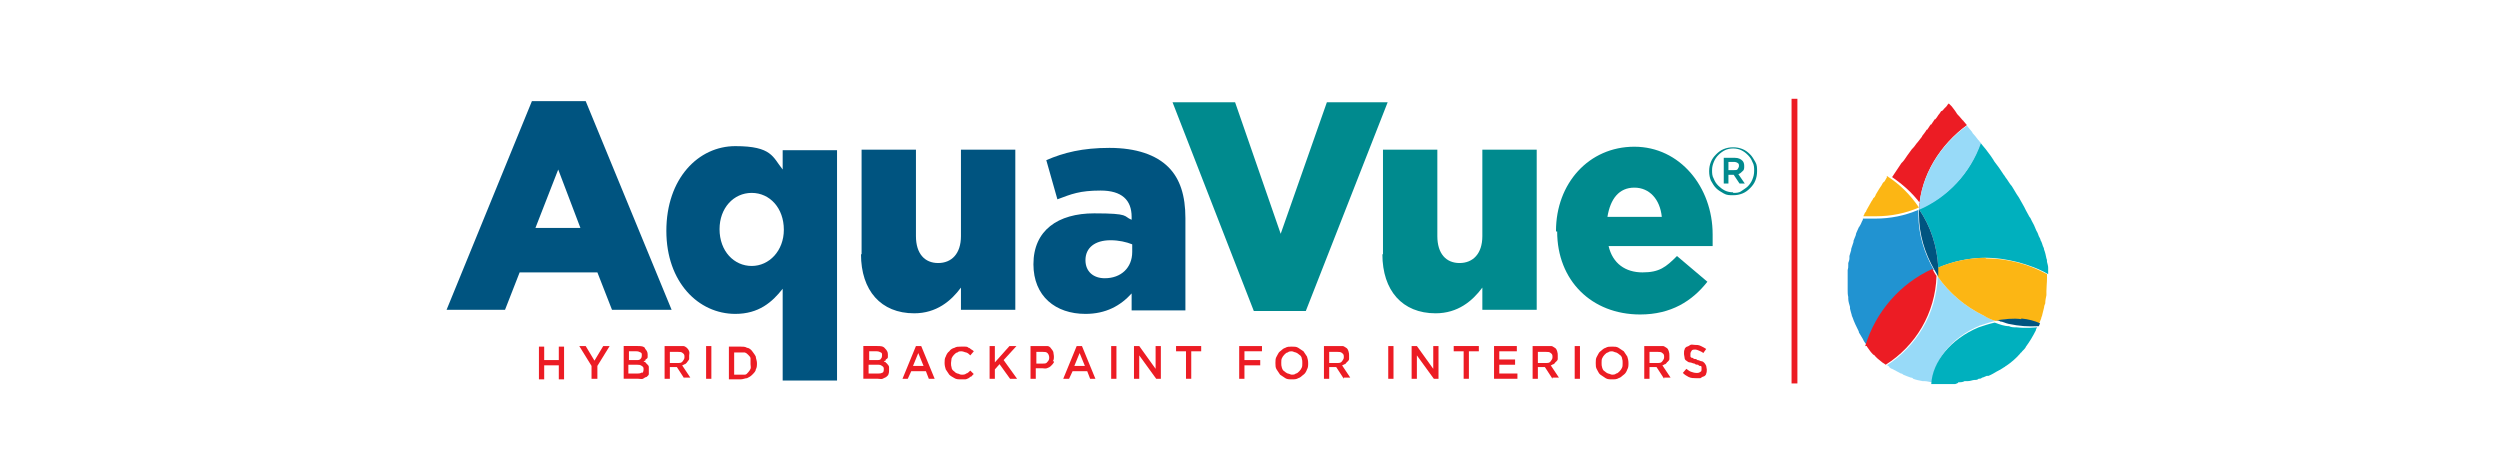
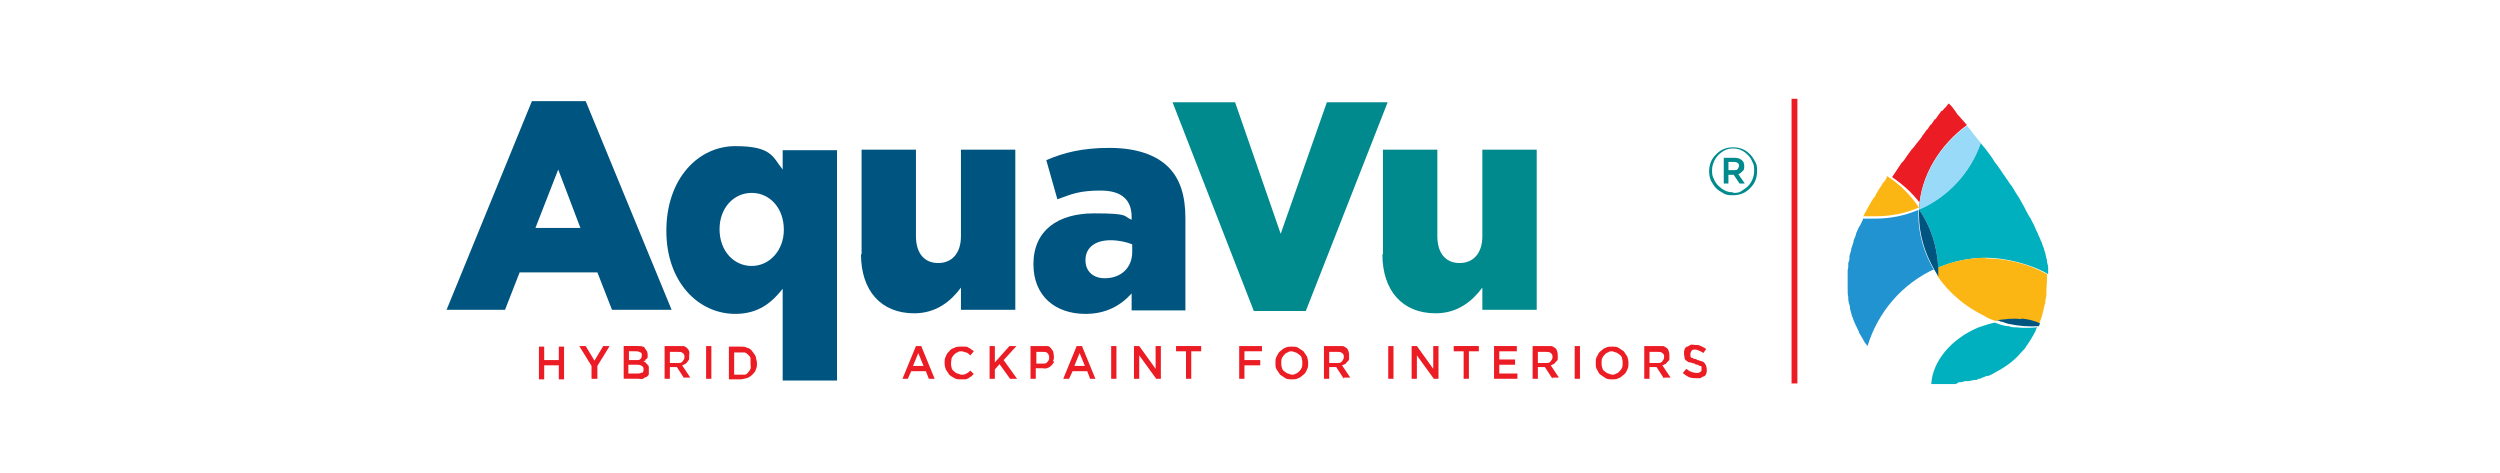
<svg xmlns="http://www.w3.org/2000/svg" id="Layer_1" data-name="Layer 1" version="1.1" viewBox="0 0 427.7 81">
  <defs>
    <style>
      .cls-1 {
        fill: none;
        stroke: #ec1c24;
        stroke-miterlimit: 10;
      }

      .cls-2 {
        fill: #98daf8;
      }

      .cls-2, .cls-3, .cls-4, .cls-5, .cls-6, .cls-7, .cls-8 {
        stroke-width: 0px;
      }

      .cls-3 {
        fill: #00b0be;
      }

      .cls-4 {
        fill: #fcb614;
      }

      .cls-5 {
        fill: #ec1c24;
      }

      .cls-6 {
        fill: #2193d1;
      }

      .cls-7 {
        fill: #008a8e;
      }

      .cls-8 {
        fill: #005480;
      }
    </style>
  </defs>
  <g>
    <g>
      <path class="cls-8" d="M91,17.3h9.2l14.7,35.7h-10.2l-2.5-6.4h-13.3l-2.5,6.4h-10s14.6-35.7,14.6-35.7ZM99.3,39l-3.8-10-3.9,10h7.7Z" />
      <path class="cls-8" d="M133.9,49.4c-1.8,2.3-4.1,4.3-8.1,4.3-6.3,0-11.8-5.4-11.8-14.2h0c0-9,5.5-14.5,11.8-14.5s6.4,1.9,8.1,4v-3.3h9.3v39.4h-9.3v-15.6h0ZM134.1,39.3h0c0-3.7-2.4-6.3-5.5-6.3s-5.5,2.6-5.5,6.2h0c0,3.8,2.5,6.3,5.5,6.3s5.5-2.6,5.5-6.2Z" />
      <path class="cls-8" d="M147.4,43.5v-17.9h9.3v14.8c0,3,1.5,4.6,3.8,4.6s3.9-1.6,3.9-4.6v-14.8h9.3v27.4h-9.3v-3.8c-1.7,2.3-4.2,4.4-8,4.4-5.7,0-9.1-3.9-9.1-10.1h.1Z" />
      <path class="cls-8" d="M176.8,45.2h0c0-5.8,4.2-8.7,10.4-8.7s4.9.5,6.4,1.1v-.5c0-2.9-1.7-4.5-5.3-4.5s-5,.6-7.4,1.5l-1.9-6.7c3-1.3,6.2-2.1,10.8-2.1s8,1.2,10.1,3.3c2,2,2.9,4.9,2.9,8.7v15.8h-9.2v-2.9c-1.9,2.1-4.4,3.5-7.9,3.5-5.1,0-8.9-3-8.9-8.5h0ZM193.7,43.1v-1.3c-1-.4-2.3-.7-3.7-.7-2.7,0-4.3,1.3-4.3,3.4h0c0,2,1.4,3.1,3.3,3.1,2.8,0,4.7-1.8,4.7-4.5Z" />
      <path class="cls-7" d="M200.7,17.5h10.6l7.8,22.5,7.9-22.5h10.4l-14,35.7h-8.9l-13.9-35.7h0Z" />
      <path class="cls-7" d="M236.6,43.5v-17.9h9.3v14.8c0,3,1.5,4.6,3.8,4.6s3.9-1.6,3.9-4.6v-14.8h9.3v27.4h-9.3v-3.8c-1.7,2.3-4.2,4.4-8,4.4-5.7,0-9.1-3.9-9.1-10.1h.1Z" />
-       <path class="cls-7" d="M266.2,39.5h0c0-8.1,5.6-14.4,13.4-14.4s13.4,6.9,13.4,15,0,1.3,0,2h-17.8c.7,3,2.9,4.5,5.8,4.5s4-.9,5.9-2.8l5.2,4.4c-2.6,3.3-6.2,5.6-11.5,5.6-8.3,0-14.2-5.8-14.2-14.2h-.2ZM284.3,37.1c-.3-3-2.1-5-4.7-5s-4.1,1.9-4.6,5h9.3Z" />
    </g>
    <g>
      <path class="cls-5" d="M328.3,35.8c.3-5.9,3.7-11.1,8.2-14.4h0c-.2-.2-.4-.5-.6-.7,0,0,0-.1-.1-.1-.2-.2-.4-.5-.6-.7h0c-.2-.2-.4-.4-.5-.6h0c-.3-.5-.6-.8-.8-1.1h0c-.2-.2-.4-.4-.5-.5h0l-.2.2h0s-.1.2-.2.3h0c-.1.1-.2.2-.4.4h0c-.1.1-.2.3-.4.4h-.1c-.2.3-.3.5-.5.7h0c-.2.3-.3.5-.5.7h-.1c-.2.3-.4.6-.6.9h-.1c-.2.3-.4.6-.6.9h-.1c-.2.4-.5.7-.7,1,0,0-.1.1-.1.2-.2.3-.5.6-.7.9h0c-.3.3-.5.7-.8,1l-.2.2c-.3.4-.5.7-.8,1.1h0c-.3.4-.5.8-.8,1.1l-.2.2c-.5.8-1.1,1.6-1.6,2.4h0c2.2,1.5,4.1,3.3,5.5,5.5h-.9Z" />
      <path class="cls-6" d="M330.8,46.1c-1.6-2.8-2.6-6-2.6-9.3s0-.6,0-.9c-2.3,1-4.8,1.5-7.4,1.5s-1.4,0-2.1,0v.2c-.2.3-.3.7-.5,1,0,0-.1.2-.2.3-.1.3-.3.6-.4.9,0,0-.1.2-.1.4-.1.3-.3.7-.4,1v.2c-.1.4-.3.8-.4,1.2v.2c-.1.3-.2.7-.3,1v.4c0,.3-.1.5-.2.8v.4c0,.3,0,.5-.1.8v3.4c0,.4,0,.8.1,1.2v.3c0,.5.2,1,.3,1.4v.3c.1.4.2.8.3,1.1,0,0,0,.2.1.3.3.9.7,1.7,1.1,2.5,0,0,0,.2.1.3.2.3.4.7.6,1h0c.2.5.5.8.8,1.2h0c1.8-5.9,6-10.7,11.5-13.2l-.2.2Z" />
      <path class="cls-4" d="M322.7,30.5s0,.1-.1.2c-.1.2-.2.4-.4.5-.1.1-.2.3-.3.5-.1.2-.3.4-.4.6h0c-.2.3-.4.7-.6,1,0,0,0,.2-.1.2,0,.2-.2.3-.3.4-.1.2-.2.4-.3.5-.3.5-.6,1.1-.9,1.6,0,.2-.2.3-.3.5,0,.2-.2.3-.2.5h0c.7,0,1.4,0,2.1,0,2.6,0,5.1-.5,7.4-1.5h0c-1.5-2.2-3.3-4-5.5-5.4v.3Z" />
      <path class="cls-3" d="M328.3,35.8c2,2.9,3.1,6.3,3.3,10,2.5-1.1,5.3-1.7,8.3-1.7s7.4,1,10.5,2.8v-1.1c0-.3-.1-.6-.2-1,0-.2,0-.4-.1-.6-.1-.5-.2-1-.4-1.5,0-.2-.1-.4-.2-.6-.1-.3-.2-.7-.4-1,0-.2-.2-.5-.3-.7-.1-.3-.2-.6-.4-.9-.1-.2-.2-.5-.3-.7-.1-.3-.3-.6-.5-1s-.2-.5-.4-.7c-.2-.4-.4-.7-.6-1.1-.1-.2-.2-.4-.3-.6-.3-.5-.6-1.1-.9-1.6-.1-.2-.3-.4-.4-.6-.2-.3-.4-.7-.6-1-.1-.2-.3-.5-.5-.7-.2-.3-.4-.6-.6-.9-.2-.2-.3-.5-.5-.7-.2-.3-.4-.6-.6-.9-.1-.2-.3-.4-.5-.7-.2-.3-.5-.6-.7-1-.1-.2-.3-.4-.4-.6-.3-.4-.6-.8-.9-1.2-.2-.2-.3-.4-.5-.6l-.4-.5c-1.7,5.2-5.6,9.3-10.6,11.4h.1Z" />
      <g>
        <path class="cls-2" d="M338.8,24.4c0-.1-.2-.2-.2-.3l-.2-.2c-.3-.4-.6-.8-.9-1.1,0,0-.1-.1-.1-.2-.3-.4-.6-.7-.9-1.1h0c-4.5,3.3-7.9,8.4-8.2,14.4h0c4.9-2.1,8.8-6.3,10.6-11.4h0Z" />
-         <path class="cls-2" d="M341.4,54.9c-.7-.2-1.3-.5-2-.9-3.1-1.5-5.9-3.8-7.9-6.7-.2,6.4-3.7,12-8.7,15.2.2,0,.4.2.5.4.1,0,.2.2.4.2.5.3,1,.5,1.5.8.1,0,.2,0,.4.2.4.2.8.3,1.3.5.1,0,.3,0,.4.2.5.2,1.1.3,1.6.4h.3c.5,0,1,.2,1.4.2.2-3.8,3.3-7.7,8.1-9.7.9-.3,1.8-.6,2.7-.8h0Z" />
      </g>
-       <path class="cls-5" d="M319.4,59.3h0c.4.6.7,1,1.1,1.4h.1c.4.5.9.9,1.3,1.2h0c.2.2.5.3.7.5,5.1-3.2,8.5-8.8,8.7-15.2-.3-.4-.5-.8-.7-1.2-5.5,2.5-9.7,7.3-11.5,13.2h.3Z" />
      <path class="cls-4" d="M339.8,44.1c-2.9,0-5.7.6-8.3,1.7v1.5c2,2.9,4.8,5.2,7.9,6.7.6.4,1.3.7,2,.9h0c2.7-.5,5.3-.3,7.4.6.1-.3.3-.7.4-1,0-.2.2-.5.2-.7.1-.4.2-.8.3-1.2,0-.2.1-.5.2-.7,0-.5.1-.9.2-1.4v-.7c0-.7.1-1.4.1-2.2s0-.5,0-.7c-3.1-1.7-6.7-2.7-10.5-2.7h0Z" />
      <path class="cls-3" d="M335,65.4h0c.4,0,.8,0,1.1-.2h.6c.4,0,.8-.2,1.1-.2s.5,0,.7-.2c.2,0,.4,0,.6-.2.2,0,.5-.2.8-.3.1,0,.2,0,.3,0,.5-.2,1-.5,1.5-.8.1,0,.3-.2.4-.2.3-.2.5-.3.8-.5.1,0,.2-.2.3-.2.9-.6,1.7-1.3,2.4-2.1,0,0,.1-.2.2-.2.2-.3.5-.5.7-.8,0,0,0,0,.1-.2.6-.8,1.2-1.8,1.7-2.8,0-.2.1-.3.2-.5-.1,0-1.8.2-3.5,0-.5,0-.9,0-1.3-.2-.8,0-1.6-.3-2.4-.6h-.1c-.9.2-1.8.5-2.7.8-4.8,2-7.9,5.9-8.1,9.7h4.1l.5-.2Z" />
      <g>
        <path class="cls-8" d="M328.3,35.8h0v.9c0,3.4,1,6.6,2.6,9.4.2.4.5.8.7,1.2v-1.5c-.2-3.7-1.3-7.1-3.3-10h0Z" />
        <path class="cls-8" d="M345.8,54.6c-1.4-.2-2.8,0-4.3.2,0,0-.1,0,0,0h0c.2,0,.5,0,.7.2.4,0,.9.3,1.4.4,1.9.4,3.3.5,5.2.4,0,0,.2-.4.2-.5-.9-.4-2-.7-3.1-.8h-.1Z" />
      </g>
    </g>
    <line class="cls-1" x1="307" y1="16.9" x2="307" y2="65.6" />
    <g>
      <path class="cls-5" d="M93.1,62.5v2.4h-.9v-5.6h.9v2.3h2.5v-2.3h.9v5.6h-.9v-2.4h-2.5Z" />
      <path class="cls-5" d="M102.1,64.8h-.9v-2.2l-2.1-3.4h1.1l1.5,2.5,1.5-2.5h1.1l-2.1,3.4v2.2h0Z" />
      <path class="cls-5" d="M110.3,59.6c.3.3.5.6.5,1v.5c0,0,0,.2-.2.3s-.2.2-.2.3c0,0-.2,0-.3.2.2,0,.3,0,.4.2,0,0,.2.2.3.3s.2.2.2.4v.5c0,.2,0,.5,0,.7,0,.2-.2.3-.4.5-.2,0-.4.2-.6.3s-.5,0-.8,0h-2.5v-5.6h2.4c.5,0,1,0,1.3.4ZM109.5,61.4c.2,0,.3-.3.3-.6s0-.4-.2-.5-.4-.2-.7-.2h-1.3v1.5h1.3c.3,0,.5,0,.7-.2h-.1ZM109.8,63.8c.2,0,.3-.3.3-.6s0-.4-.3-.6-.5-.2-.8-.2h-1.5v1.5h1.5c.3,0,.6,0,.8-.2h0Z" />
      <path class="cls-5" d="M117.1,64.8l-1.3-2h-1.2v2h-.9v-5.6h2.4c.3,0,.6,0,.8,0,.2,0,.5.2.6.3s.3.3.4.6,0,.5,0,.7v.6c0,.2-.2.3-.3.5,0,0-.2.3-.4.4-.2,0-.3.2-.5.2l1.4,2.1h-1.1ZM116.8,60.4c-.2-.2-.5-.2-.8-.2h-1.4v1.9h1.4c.3,0,.6,0,.8-.3s.3-.4.3-.7,0-.5-.3-.7Z" />
      <path class="cls-5" d="M121.7,59.2v5.6h-.9v-5.6s.9,0,.9,0Z" />
      <path class="cls-5" d="M129.3,63.2c0,.3-.3.6-.6.9-.3.3-.5.4-.9.6-.3,0-.7.2-1.1.2h-2v-5.6h2c.4,0,.8,0,1.1.2.3,0,.7.3.9.6s.4.5.6.9c0,.3.2.7.2,1.1s0,.8-.2,1.1ZM128.4,61.3c0-.2-.2-.4-.4-.6s-.3-.3-.6-.4c-.2,0-.5,0-.8,0h-1v3.8h1c.3,0,.5,0,.8,0s.4-.2.6-.4.3-.4.4-.6,0-.5,0-.8,0-.5,0-.8Z" />
-       <path class="cls-5" d="M151.4,59.6c.3.3.5.6.5,1v.5c0,0,0,.2-.2.3s-.2.2-.2.3c0,0-.2,0-.3.2.2,0,.3,0,.4.2.1,0,.2.2.3.3,0,0,.2.2.2.4v.5c0,.2,0,.5-.1.7,0,.2-.2.3-.4.5l-.6.3c-.2.1-.5,0-.8,0h-2.5v-5.6h2.4c.5,0,1,0,1.3.4h0ZM150.6,61.4c.2,0,.3-.3.3-.6s0-.4-.2-.5-.4-.2-.7-.2h-1.3v1.5h1.3c.3,0,.6,0,.7-.2h-.1ZM150.9,63.8c.2,0,.3-.3.3-.6s0-.4-.3-.6-.4-.2-.8-.2h-1.5v1.5h1.6c.3,0,.6,0,.8-.2h-.1Z" />
      <path class="cls-5" d="M159.9,64.8h-1l-.5-1.3h-2.5l-.6,1.3h-.9l2.3-5.6h.9l2.3,5.6ZM157.1,60.4l-.9,2.2h1.8l-.9-2.2h0Z" />
      <path class="cls-5" d="M166.2,64.4c-.2,0-.3.2-.5.3s-.4.2-.6.2h-.7c-.4,0-.8,0-1.1-.2s-.6-.3-.9-.6c-.2-.3-.4-.6-.6-.9-.1-.3-.2-.7-.2-1.1s0-.8.2-1.1c.1-.3.3-.7.6-.9.2-.3.5-.5.9-.6.3-.2.7-.2,1.1-.2h.7c.2,0,.4,0,.6.2.2,0,.3.2.5.3s.3.2.4.3l-.6.7c-.2-.2-.4-.4-.7-.5-.2,0-.5-.2-.8-.2s-.5,0-.7.2c-.2,0-.4.2-.6.4s-.3.4-.4.6c0,.2-.1.5-.1.8s0,.5.1.8c0,.2.2.5.4.6.2.2.3.3.6.4.2,0,.4.2.7.2s.6,0,.8-.2c.2,0,.5-.3.7-.5l.6.6c-.1,0-.3.3-.4.4Z" />
      <path class="cls-5" d="M173.9,64.8h-1.1l-1.8-2.5-.8.9v1.6h-.9v-5.6h.9v2.8l2.5-2.8h1.2l-2.2,2.4,2.3,3.2h0Z" />
      <path class="cls-5" d="M180.3,62c-.1.2-.3.4-.5.6-.2.2-.4.3-.7.4s-.5,0-.8,0h-1.1v1.8h-.9v-5.6h2.1c.3,0,.6,0,.8,0s.5.2.6.4c.2.2.3.4.4.6,0,.2.1.5.1.8s0,.6-.2.8h.2ZM179.2,60.4c-.2-.2-.5-.2-.8-.2h-1.1v2h1.1c.4,0,.6,0,.8-.3.2-.2.3-.4.3-.7s-.1-.6-.3-.8Z" />
      <path class="cls-5" d="M187.5,64.8h-1l-.5-1.3h-2.5l-.6,1.3h-1l2.3-5.6h.9l2.3,5.6h.1ZM184.7,60.4l-.9,2.2h1.8l-.9-2.2h0Z" />
      <path class="cls-5" d="M191,59.2v5.6h-.9v-5.6s.9,0,.9,0Z" />
      <path class="cls-5" d="M197.7,59.2h.9v5.6h-.8l-2.9-4v4h-.9v-5.6h.9l2.8,3.9v-3.9Z" />
      <path class="cls-5" d="M203.8,64.8h-.9v-4.7h-1.7v-.9h4.3v.9h-1.7v4.7h0Z" />
      <path class="cls-5" d="M215.9,60.1h-3v1.5h2.7v.9h-2.7v2.3h-.9v-5.6h3.9s0,.9,0,.9Z" />
      <path class="cls-5" d="M223.6,63.2c-.1.3-.3.7-.6.9s-.5.5-.9.6c-.3.2-.7.2-1.1.2s-.8,0-1.1-.2-.6-.4-.9-.6c-.2-.3-.4-.6-.6-.9s-.2-.7-.2-1.1,0-.8.2-1.1.3-.7.6-.9.5-.5.9-.6c.3-.2.7-.2,1.1-.2s.8,0,1.1.2.6.4.9.6c.2.3.4.6.6.9.1.3.2.7.2,1.1s0,.8-.2,1.1ZM222.7,61.3c0-.2-.2-.5-.4-.6-.2-.2-.4-.3-.6-.4-.2,0-.5-.2-.7-.2s-.5,0-.7.2c-.2,0-.4.2-.6.4-.2.2-.3.4-.4.6s-.1.5-.1.8,0,.5.1.8.2.5.4.6c.2.2.4.3.6.4.2,0,.5.2.7.2s.5,0,.7-.2c.2,0,.4-.2.6-.4.2-.2.3-.4.4-.6s.1-.5.1-.8,0-.5-.1-.8Z" />
      <path class="cls-5" d="M229.9,64.8l-1.3-2h-1.2v2h-.9v-5.6h2.4c.3,0,.6,0,.8,0,.2,0,.4.2.6.3s.3.3.4.6.1.5.1.7v.6c0,.2-.1.3-.3.5-.1,0-.2.3-.4.4-.2,0-.3.2-.5.2l1.4,2.1h-1.1ZM229.6,60.4c-.2-.2-.5-.2-.8-.2h-1.4v1.9h1.4c.3,0,.6,0,.8-.3s.3-.4.3-.7,0-.5-.3-.7Z" />
      <path class="cls-5" d="M238.4,59.2v5.6h-.9v-5.6s.9,0,.9,0Z" />
      <path class="cls-5" d="M245.2,59.2h.9v5.6h-.8l-2.9-4v4h-.9v-5.6h.9l2.8,3.9v-3.9Z" />
      <path class="cls-5" d="M251.3,64.8h-.9v-4.7h-1.7v-.9h4.3v.9h-1.7v4.7h0Z" />
      <path class="cls-5" d="M259.5,60.1h-3v1.4h2.7v.9h-2.7v1.5h3.1v.9h-4v-5.6h3.9v.9h0Z" />
      <path class="cls-5" d="M265.6,64.8l-1.3-2h-1.2v2h-.9v-5.6h2.4c.3,0,.6,0,.8,0,.2,0,.4.2.6.3s.3.3.4.6.1.5.1.7v.6c0,.2-.1.3-.3.5-.1,0-.2.3-.4.4-.2,0-.3.2-.5.2l1.4,2.1h-1.1ZM265.3,60.4c-.2-.2-.5-.2-.8-.2h-1.4v1.9h1.4c.3,0,.6,0,.8-.3s.3-.4.3-.7,0-.5-.3-.7Z" />
      <path class="cls-5" d="M270.3,59.2v5.6h-.9v-5.6s.9,0,.9,0Z" />
      <path class="cls-5" d="M278.4,63.2c-.1.3-.3.7-.6.9s-.5.5-.9.6c-.3.2-.7.2-1.1.2s-.8,0-1.1-.2c-.3-.2-.6-.4-.9-.6s-.4-.6-.6-.9-.2-.7-.2-1.1,0-.8.2-1.1.3-.7.6-.9.5-.5.9-.6c.3-.2.7-.2,1.1-.2s.8,0,1.1.2c.3.2.6.4.9.6.2.3.4.6.6.9.1.3.2.7.2,1.1s0,.8-.2,1.1ZM277.5,61.3c0-.2-.2-.5-.4-.6-.2-.2-.4-.3-.6-.4-.2,0-.5-.2-.7-.2s-.5,0-.7.2c-.2,0-.4.2-.6.4s-.3.4-.4.6-.1.5-.1.8,0,.5.1.8.2.5.4.6c.2.2.4.3.6.4.2,0,.5.2.7.2s.5,0,.7-.2c.2,0,.4-.2.6-.4s.3-.4.4-.6.1-.5.1-.8,0-.5-.1-.8Z" />
      <path class="cls-5" d="M284.7,64.8l-1.3-2h-1.2v2h-.9v-5.6h2.4c.3,0,.6,0,.8,0,.2,0,.4.2.6.3s.3.3.4.6.1.5.1.7v.6c0,.2-.1.3-.3.5-.1,0-.2.3-.4.4-.2,0-.3.2-.5.2l1.4,2.1h-1.1ZM284.4,60.4c-.2-.2-.5-.2-.8-.2h-1.4v1.9h1.4c.3,0,.6,0,.8-.3s.3-.4.3-.7,0-.5-.3-.7Z" />
      <path class="cls-5" d="M289.2,61s.1.2.2.2.2,0,.4.2c.2,0,.4,0,.6.2.3,0,.5.2.7.2s.4.2.5.3.2.3.3.5c0,.2.1.4.1.6s0,.5-.1.7c0,.2-.2.4-.4.5-.2,0-.4.2-.6.3-.2,0-.5,0-.8,0s-.8,0-1.2-.2c-.4-.2-.7-.4-1-.7l.6-.7c.3.2.5.4.8.5s.6.2.9.2.5,0,.7-.2c.2,0,.2-.3.2-.5v-.3c0,0,0-.2-.2-.2s-.2,0-.4-.2c-.2,0-.4,0-.6-.2-.3,0-.5-.2-.8-.2s-.4-.2-.6-.3-.3-.3-.3-.5-.1-.4-.1-.7,0-.5.1-.7c0-.2.2-.4.4-.5.2,0,.4-.2.6-.3s.5,0,.7,0c.4,0,.7,0,1.1.2s.6.3.9.5l-.5.7c-.2-.2-.5-.3-.7-.4s-.5-.2-.7-.2-.5,0-.6.2-.2.3-.2.5v.5Z" />
    </g>
  </g>
  <path class="cls-7" d="M296.5,33.4c-.6,0-1.1,0-1.6-.3s-.9-.5-1.3-.9c-.4-.4-.6-.8-.9-1.3-.2-.5-.3-1-.3-1.6h0c0-.6.1-1.1.3-1.6.2-.5.5-.9.9-1.3s.8-.7,1.3-.9,1-.3,1.6-.3,1.1.1,1.6.3c.5.2.9.5,1.3.9s.6.8.9,1.3.3,1,.3,1.6h0c0,.6-.1,1.1-.3,1.6-.2.5-.5.9-.9,1.3-.4.4-.8.7-1.3.9s-1,.3-1.6.3M296.5,33c.5,0,1,0,1.4-.3s.8-.5,1.1-.8c.3-.3.6-.7.8-1.2.2-.5.3-.9.3-1.5h0c0-.5,0-1-.3-1.5-.2-.5-.4-.8-.8-1.2s-.7-.6-1.1-.8c-.4-.2-.9-.3-1.4-.3s-1,.1-1.4.3c-.4.2-.8.5-1.1.8-.3.3-.6.7-.8,1.2s-.3.9-.3,1.4h0c0,.5,0,1,.3,1.5.2.5.4.8.8,1.2.3.3.7.6,1.1.8s.9.3,1.4.3M294.9,27h1.9c.6,0,1,.2,1.3.5.2.2.3.5.3.9h0c0,.4,0,.7-.3.9-.2.2-.4.4-.7.5l1.1,1.6h-.9l-1-1.5h-.9v1.5h-.8v-4.3h0ZM296.7,29.1c.3,0,.5,0,.6-.2s.2-.3.2-.5h0c0-.2,0-.4-.2-.5-.1-.1-.4-.2-.6-.2h-1v1.4s1,0,1,0Z" />
</svg>